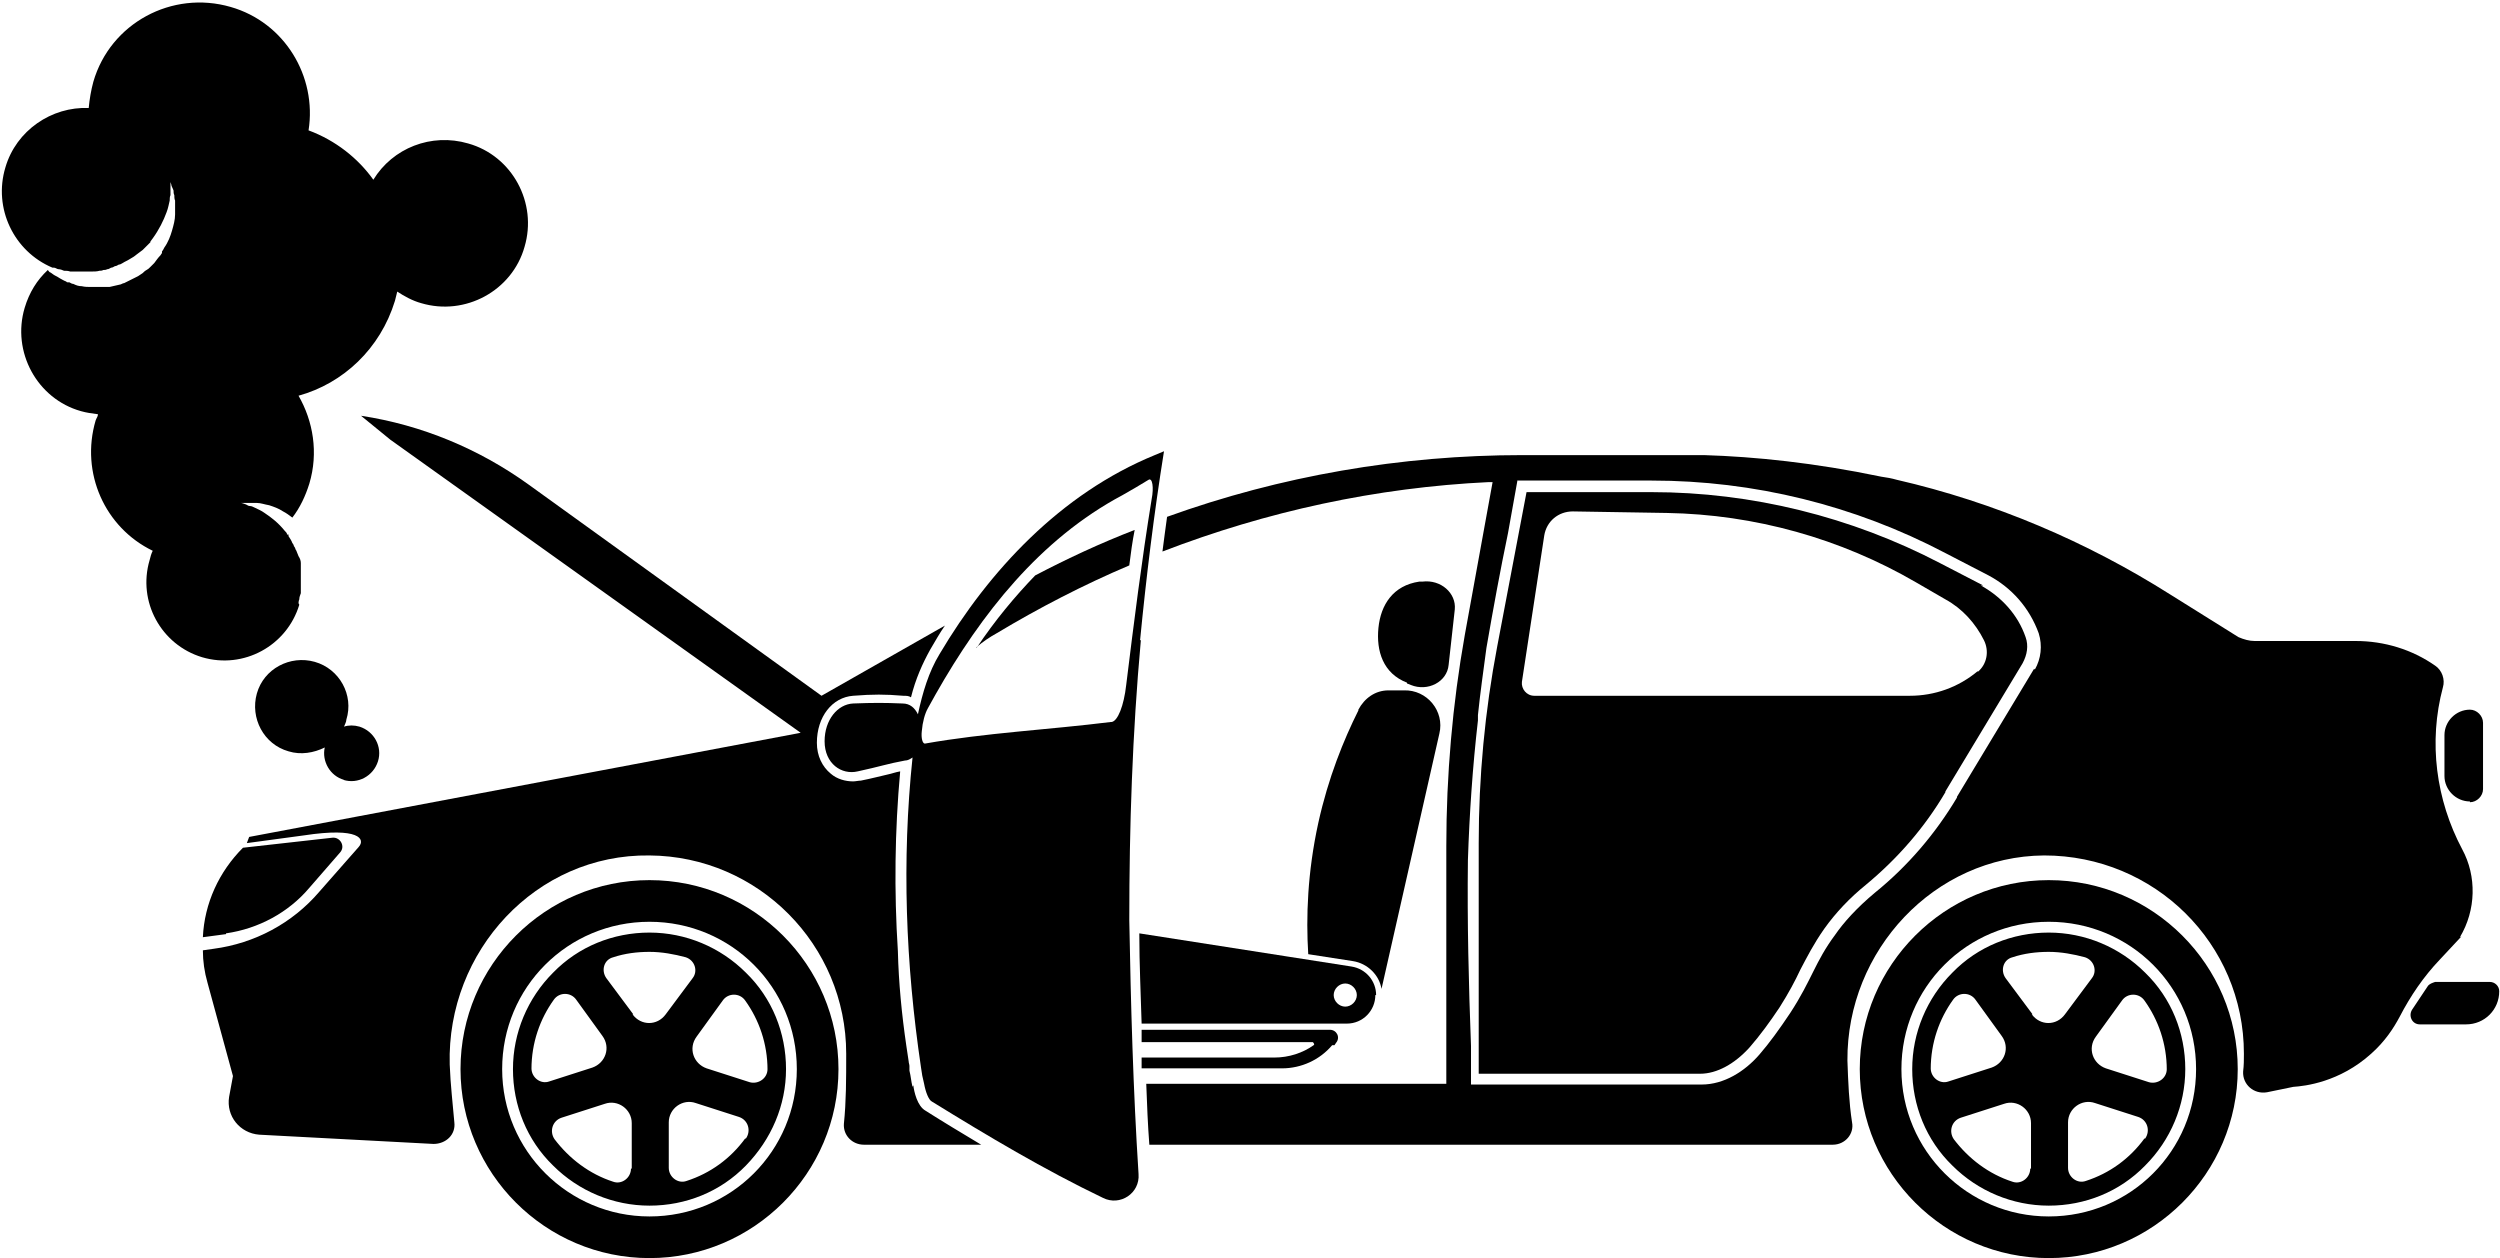
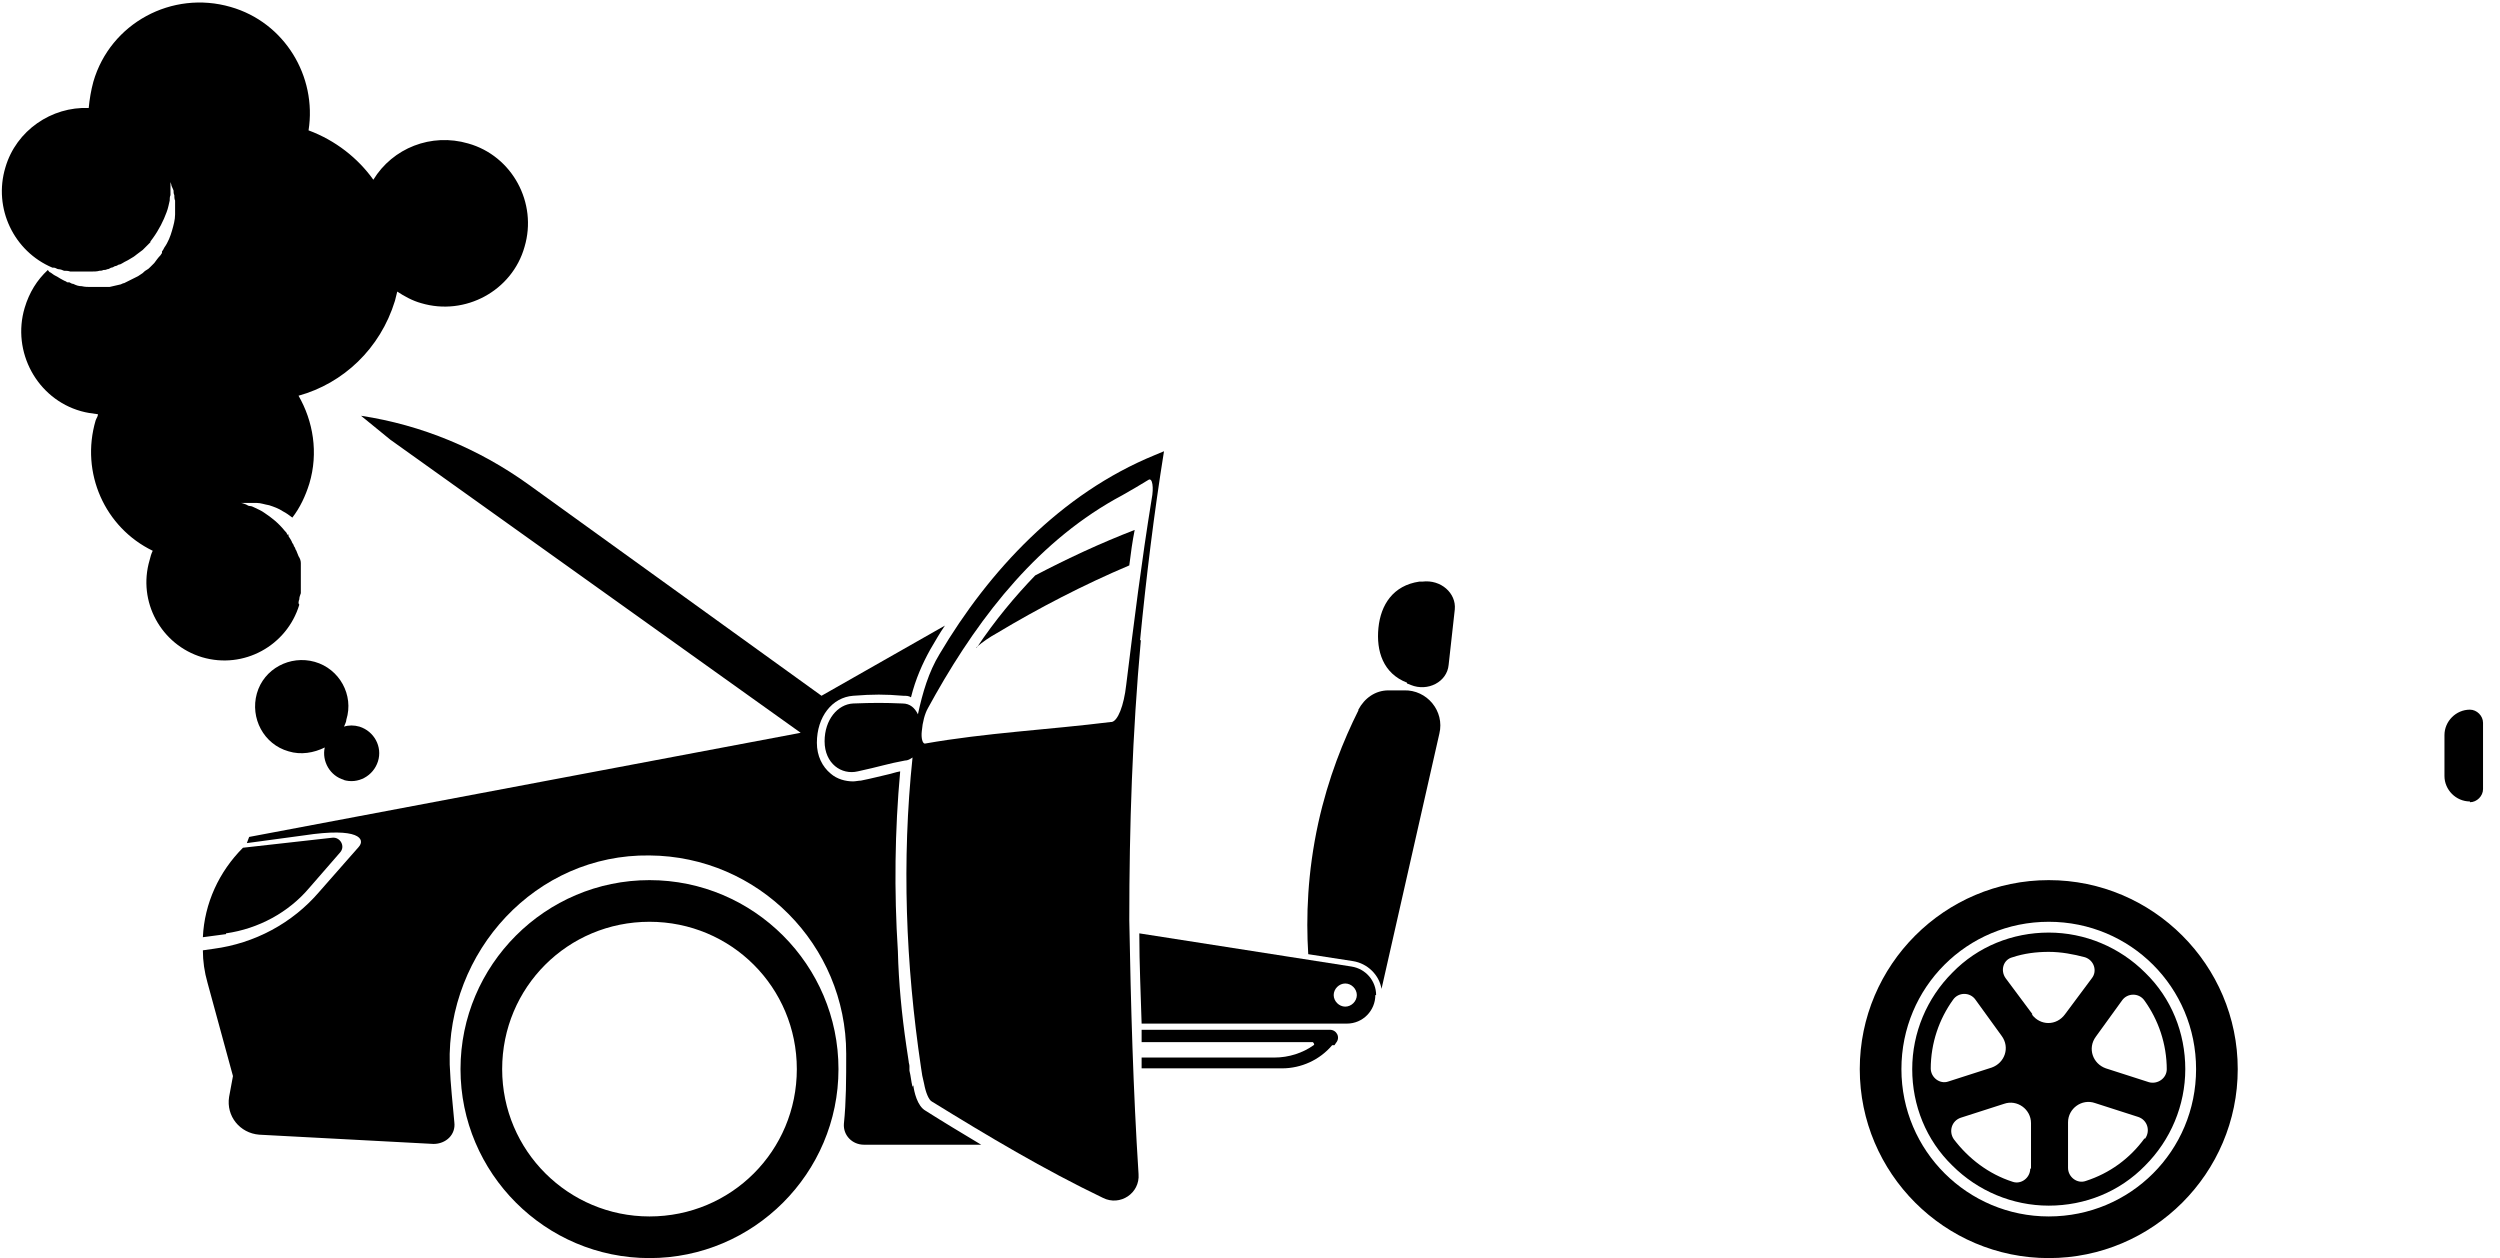
<svg xmlns="http://www.w3.org/2000/svg" id="Layer_1" viewBox="0 0 32.41 16.31">
  <defs>
    <style>.cls-1{fill:#000;stroke-width:0px;}</style>
  </defs>
-   <path class="cls-1" d="M25.71,7.59l-.56-.29c-1.15-.6-2.44-.92-3.74-.92h-1.62l-.38,2c-.16.84-.24,1.69-.24,2.55v2.99c.29,0,.97,0,1.64,0,.52,0,.93,0,1.23,0,.22,0,.45-.13.64-.34.14-.16.27-.34.39-.52.12-.19.2-.34.27-.49.09-.17.17-.33.31-.53.15-.21.33-.4.54-.57.41-.34.76-.74,1.03-1.2h0s0-.01,0-.01l1-1.66c.06-.11.08-.23.04-.34-.1-.29-.31-.52-.58-.67ZM25.64,8.7c-.25.21-.56.32-.88.32h-4.87c-.1,0-.17-.09-.16-.18l.29-1.9c.03-.18.18-.31.37-.31l1.22.02c1.14.02,2.25.33,3.23.9l.38.22c.22.12.39.31.5.53.07.14.04.31-.08.41Z" />
-   <path class="cls-1" d="M8.42,11.41c-1.35,0-2.45,1.1-2.45,2.45s1.1,2.45,2.45,2.45,2.45-1.1,2.45-2.45-1.1-2.45-2.45-2.45ZM8.42,15.77c-1.05,0-1.91-.85-1.91-1.91s.85-1.91,1.91-1.91,1.91.85,1.91,1.91-.85,1.91-1.91,1.91Z" />
-   <path class="cls-1" d="M8.42,12.09c-.47,0-.92.18-1.25.52-.33.33-.52.78-.52,1.25s.18.92.52,1.25c.33.33.78.52,1.25.52s.92-.18,1.25-.52.52-.78.52-1.25-.18-.92-.52-1.25c-.33-.33-.78-.52-1.25-.52ZM6.89,13.86h0c0-.34.11-.65.29-.9.07-.1.22-.1.29,0l.34.47c.11.15.04.35-.13.41l-.56.18c-.11.04-.23-.05-.23-.17ZM8.18,15.15c0,.12-.12.21-.23.17-.31-.1-.57-.3-.76-.55-.07-.1-.03-.24.09-.28l.56-.18c.17-.06.35.07.35.25v.59ZM8.21,13.15l-.35-.47c-.07-.1-.03-.24.09-.27.15-.05.31-.07.47-.07s.32.03.47.07c.12.04.16.18.09.27l-.35.47c-.11.15-.32.15-.43,0ZM9.66,14.76c-.19.26-.45.45-.76.55-.11.04-.23-.05-.23-.17v-.59c0-.18.18-.31.35-.25l.56.18c.12.04.16.18.09.28ZM9.95,13.86c0,.12-.12.2-.23.17l-.56-.18c-.17-.06-.24-.26-.13-.41l.34-.47c.07-.1.22-.1.29,0,.18.25.29.56.29.9h0Z" />
+   <path class="cls-1" d="M8.42,11.41c-1.35,0-2.45,1.1-2.45,2.45s1.1,2.45,2.45,2.45,2.45-1.1,2.45-2.45-1.1-2.45-2.45-2.45ZM8.42,15.77c-1.05,0-1.91-.85-1.91-1.91s.85-1.91,1.91-1.91,1.91.85,1.91,1.91-.85,1.91-1.91,1.91" />
  <path class="cls-1" d="M26.56,11.41c-1.35,0-2.45,1.1-2.45,2.45s1.1,2.45,2.45,2.45,2.45-1.1,2.45-2.45-1.1-2.45-2.45-2.45ZM26.56,15.77c-1.05,0-1.91-.85-1.91-1.91s.85-1.91,1.91-1.91,1.91.85,1.91,1.91-.85,1.91-1.91,1.91Z" />
  <path class="cls-1" d="M26.56,12.09c-.47,0-.92.18-1.25.52-.33.33-.52.78-.52,1.25s.18.92.52,1.25c.33.33.78.52,1.25.52s.92-.18,1.25-.52c.33-.33.52-.78.52-1.25s-.18-.92-.52-1.25c-.33-.33-.78-.52-1.25-.52ZM25.03,13.86h0c0-.34.11-.65.29-.9.07-.1.22-.1.29,0l.34.47c.11.15.04.35-.13.41l-.56.18c-.11.04-.23-.05-.23-.17ZM26.32,15.15c0,.12-.12.21-.23.17-.31-.1-.57-.3-.76-.55-.07-.1-.03-.24.09-.28l.56-.18c.17-.06.35.07.35.25v.59ZM26.35,13.15l-.35-.47c-.07-.1-.03-.24.09-.27.15-.05.31-.07.47-.07s.32.03.47.07c.12.04.16.18.09.27l-.35.47c-.11.15-.32.15-.43,0ZM27.8,14.76c-.19.26-.45.45-.76.55-.11.04-.23-.05-.23-.17v-.59c0-.18.18-.31.35-.25l.56.18c.12.04.16.18.09.28ZM28.09,13.86c0,.12-.12.2-.23.17l-.56-.18c-.17-.06-.24-.26-.13-.41l.34-.47c.07-.1.22-.1.29,0,.18.25.29.56.29.9h0Z" />
  <path class="cls-1" d="M32.02,10.4c.09,0,.17-.08.17-.17v-.86c0-.09-.08-.17-.17-.17-.18,0-.33.15-.33.33v.53c0,.18.15.33.33.33Z" />
-   <path class="cls-1" d="M32.28,12.73h-.71s-.08.02-.1.06l-.2.3c-.05.08,0,.19.1.19h.6c.24,0,.43-.19.43-.43,0-.07-.06-.12-.12-.12Z" />
  <path class="cls-1" d="M2.93,12.1c.42-.06.81-.27,1.08-.59l.4-.46c.07-.08,0-.2-.1-.19l-1.16.13c-.31.31-.5.72-.52,1.16l.3-.04Z" />
  <path class="cls-1" d="M12.66,8.39c.08-.07.17-.13.26-.18.55-.33,1.13-.63,1.72-.88.02-.16.04-.31.07-.46-.44.17-.87.37-1.29.59-.26.27-.52.58-.76.94Z" />
-   <path class="cls-1" d="M31.89,12.15c.21-.35.22-.79.03-1.14-.34-.64-.44-1.39-.25-2.1.03-.1-.01-.22-.1-.28-.3-.21-.66-.32-1.03-.32h-1.31c-.07,0-.14-.02-.21-.05-.29-.18-.59-.37-.88-.55-1.09-.69-2.29-1.2-3.55-1.49-.07-.02-.13-.03-.2-.04-.86-.18-1.64-.26-2.3-.28h-2.35c-1.58,0-3.14.27-4.61.8-.02.15-.04.29-.06.45,1.35-.52,2.77-.83,4.23-.9h.05s-.36,1.98-.36,1.98c-.16.9-.24,1.82-.24,2.74v3.08h-3.89c.01.27.02.53.04.79h8.86c.16,0,.28-.14.25-.29-.04-.26-.05-.52-.06-.8-.01-1.43,1.13-2.65,2.55-2.66,1.43,0,2.59,1.14,2.59,2.57,0,.08,0,.15-.01.23-.01.17.14.3.31.27l.34-.07c.15-.01.6-.06,1.01-.43.18-.16.29-.33.37-.48.14-.27.31-.52.52-.74.09-.1.19-.2.28-.3ZM26.37,8.67l-1,1.66s0,0,0,.01c-.28.47-.64.89-1.06,1.23-.24.2-.41.39-.52.55-.26.35-.3.58-.58,1.01-.14.21-.27.39-.4.54-.19.22-.46.39-.75.39-.33,0-.78,0-1.23,0-.8,0-1.6,0-1.76,0v-.5c-.03-.8-.05-1.6-.04-2.41.02-.6.06-1.2.13-1.81,0-.02,0-.05,0-.07.03-.29.07-.57.11-.87.09-.52.18-1.01.28-1.49l.12-.67h0s0-.01,0-.01h0s1.74,0,1.74,0c1.33,0,2.63.32,3.81.94l.56.29c.3.16.53.42.65.75.05.16.03.33-.05.47Z" />
  <path class="cls-1" d="M17.61,9.21c-.19.38-.39.87-.52,1.46-.14.64-.16,1.22-.13,1.7l.58.09c.19.03.34.18.37.36l.75-3.31c.07-.29-.16-.57-.46-.56-.07,0-.13,0-.2,0-.17,0-.31.1-.39.25Z" />
  <path class="cls-1" d="M18.24,8.86l.05.02c.22.09.47-.04.49-.26l.08-.72c.02-.21-.18-.39-.42-.36h-.04c-.34.05-.5.3-.53.6-.03.3.06.59.37.71Z" />
  <path class="cls-1" d="M17.84,12.9c0-.18-.13-.34-.32-.37l-2.75-.43c0,.41.02.8.03,1.17h2.66c.21,0,.37-.17.37-.37ZM17.29,12.9c0-.08.07-.15.15-.15s.15.07.15.15-.07.15-.15.15-.15-.07-.15-.15Z" />
  <path class="cls-1" d="M17.3,13.55l.02-.03c.06-.07.01-.17-.08-.17h-2.44c0,.05,0,.1,0,.16h2.22s.03.03.01.04c-.14.1-.32.16-.51.16h-1.72s0,.09,0,.14h1.82c.25,0,.49-.11.65-.3Z" />
  <path class="cls-1" d="M4.45,10.11c.19.06.39-.05.45-.24.06-.19-.05-.39-.24-.45-.07-.02-.14-.02-.2,0,.01-.03.03-.06.03-.09.1-.32-.09-.66-.41-.75-.32-.09-.66.09-.75.41-.09.32.09.66.41.75.16.05.33.02.47-.05-.04.18.07.37.25.42Z" />
  <path class="cls-1" d="M3.87,7.82s0-.03.01-.05c0-.03.01-.05.02-.08,0-.03,0-.06,0-.09,0-.02,0-.03,0-.05s0-.03,0-.05c0-.02,0-.03,0-.05,0-.02,0-.03,0-.05,0-.02,0-.03,0-.05,0-.02,0-.03,0-.05,0-.03-.01-.06-.03-.09l-.02-.05s-.01-.03-.02-.04c0-.01-.01-.03-.02-.04,0-.01-.01-.03-.02-.04-.01-.03-.03-.06-.05-.09v-.02s-.02,0-.02,0c0,0,0,0,0,0h0s0-.01,0-.01c0-.01-.02-.03-.03-.04-.08-.1-.17-.17-.26-.23-.04-.03-.09-.05-.13-.07-.02-.01-.04-.02-.06-.02-.02,0-.03-.01-.05-.02-.03-.01-.05-.02-.07-.02-.02,0-.03,0-.03,0,0,0,0,0,.03,0,.02,0,.04,0,.08,0,.02,0,.04,0,.06,0,.02,0,.04,0,.07,0,.05,0,.1.02.16.03.06.02.12.04.18.08.04.02.08.05.12.08.1-.13.17-.28.22-.44.12-.4.05-.81-.14-1.14.58-.16,1.06-.61,1.25-1.23.01-.04.02-.08.03-.12.09.06.2.12.31.15.57.17,1.18-.16,1.34-.73.17-.57-.16-1.18-.73-1.34-.48-.14-.98.06-1.23.47-.2-.28-.49-.51-.84-.64.11-.7-.31-1.4-1.01-1.6-.76-.22-1.56.21-1.78.97-.03.11-.05.23-.06.34-.48-.02-.94.29-1.08.77-.16.53.11,1.09.61,1.3,0,0,.02,0,.02,0,.02,0,.04.02.06.02.02,0,.05.01.07.02.03,0,.05,0,.08.01,0,0,.01,0,.02,0,0,0,.01,0,.02,0,.01,0,.03,0,.05,0,.03,0,.06,0,.09,0,.03,0,.06,0,.1,0,.03,0,.07,0,.1-.01.02,0,.03,0,.05-.01.02,0,.03,0,.05-.01.02,0,.03-.01.05-.02.02,0,.03-.01.05-.02.02,0,.03-.01.05-.02.02,0,.03-.01.05-.02.03-.02.06-.03.09-.05l.05-.03s.03-.02.04-.03c.01-.01.03-.02.04-.03.01-.01.03-.02.04-.03.02-.02.05-.05.08-.08l.02-.02h0s0,0,0,0h0s0-.01,0-.01c.01-.01.02-.03.03-.04.08-.11.14-.23.18-.34.02-.05.03-.11.04-.15,0-.02,0-.05.01-.07,0-.02,0-.04,0-.06,0-.03,0-.06,0-.08,0-.02,0-.03,0-.03,0,0,0,0,.01.03,0,.02.02.05.03.08,0,.02,0,.04.01.06,0,.02,0,.05.01.07,0,.05,0,.11,0,.18,0,.07-.02.14-.04.21-.02.07-.05.15-.1.22-.01.02-.02.04-.03.05h0s0,.02,0,.02h0s0,0,0,0h0s-.02.03-.02.03c-.03.03-.05.06-.08.1-.02.02-.03.03-.05.05-.02.02-.03.03-.05.04-.02.01-.04.03-.05.04l-.06.04s-.08.04-.12.06c-.02.01-.04.02-.06.03-.02,0-.04.02-.06.02-.04.01-.09.02-.13.03-.02,0-.04,0-.06,0-.02,0-.04,0-.06,0-.02,0-.04,0-.06,0-.01,0-.02,0-.03,0-.01,0-.02,0-.03,0-.04,0-.08,0-.12-.01-.04,0-.07-.01-.11-.03-.02,0-.03-.01-.05-.02,0,0-.02,0-.02,0,0,0-.02,0-.02-.01-.03-.01-.06-.03-.08-.04-.03-.02-.05-.03-.07-.04-.02-.01-.04-.03-.06-.04-.01,0-.02-.02-.03-.03-.14.13-.24.29-.3.49-.17.57.16,1.18.73,1.34.07.02.14.03.22.04,0,.03-.02.05-.03.08-.2.68.12,1.39.74,1.69-.02.04-.03.08-.04.12-.16.54.15,1.1.68,1.26.54.16,1.1-.15,1.26-.68Z" />
  <path class="cls-1" d="M14.78,8.3c.08-.82.18-1.64.31-2.45-.05.02-.07.03-.12.05-1.22.5-2.15,1.5-2.79,2.58-.14.23-.22.5-.28.78-.04-.08-.1-.14-.2-.14-.24-.01-.37-.01-.64,0-.2.01-.37.21-.37.49h0c0,.29.22.44.43.39.28-.06.39-.1.61-.14.04,0,.07-.02.1-.04-.14,1.34-.09,2.67.11,4.02.01.08.02.13.04.21.02.11.06.21.1.23.73.45,1.45.88,2.22,1.25.22.11.48-.06.46-.31-.07-1.09-.1-2.19-.12-3.29,0-1.22.04-2.42.15-3.63ZM14.4,9.36c-.8.1-1.62.14-2.41.28-.03,0-.05-.07-.04-.16.01-.12.04-.23.08-.3.04-.07.06-.11.1-.18.59-1.04,1.35-2.01,2.42-2.58.14-.08.21-.12.34-.2.05-.03.07.1.04.25-.13.8-.23,1.6-.33,2.41-.03.27-.11.47-.19.48Z" />
  <path class="cls-1" d="M11.83,14.09c-.02-.08-.02-.13-.04-.21,0-.02,0-.04,0-.06,0-.02-.01-.04-.01-.06l-.03-.2c-.06-.41-.1-.82-.11-1.23-.05-.78-.04-1.56.03-2.33-.06.01-.11.03-.16.04-.09.02-.2.05-.35.08-.03,0-.07.01-.1.01-.1,0-.21-.03-.29-.1-.11-.09-.18-.23-.18-.4h0c0-.34.2-.59.47-.61.26-.02.41-.02.65,0,.04,0,.07,0,.1.02.06-.24.15-.44.25-.62.06-.1.12-.21.19-.31l-1.6.91-3.8-2.74c-.64-.46-1.38-.77-2.17-.89l.38.31,5.32,3.8h0s-7.15,1.35-7.15,1.35l-.03.08.74-.1c.72-.11.8.05.71.15l-.51.58c-.35.41-.84.67-1.37.74l-.14.02c0,.14.02.28.06.42l.33,1.21-.05.27c-.04.25.14.47.39.49l2.26.12c.16,0,.29-.12.27-.28-.02-.24-.05-.48-.06-.75-.04-1.47,1.12-2.73,2.59-2.71,1.41.01,2.55,1.16,2.55,2.57,0,.33,0,.62-.03.91-.01.15.11.27.26.27h1.52c-.25-.15-.5-.3-.72-.44-.11-.06-.15-.25-.16-.33Z" />
</svg>